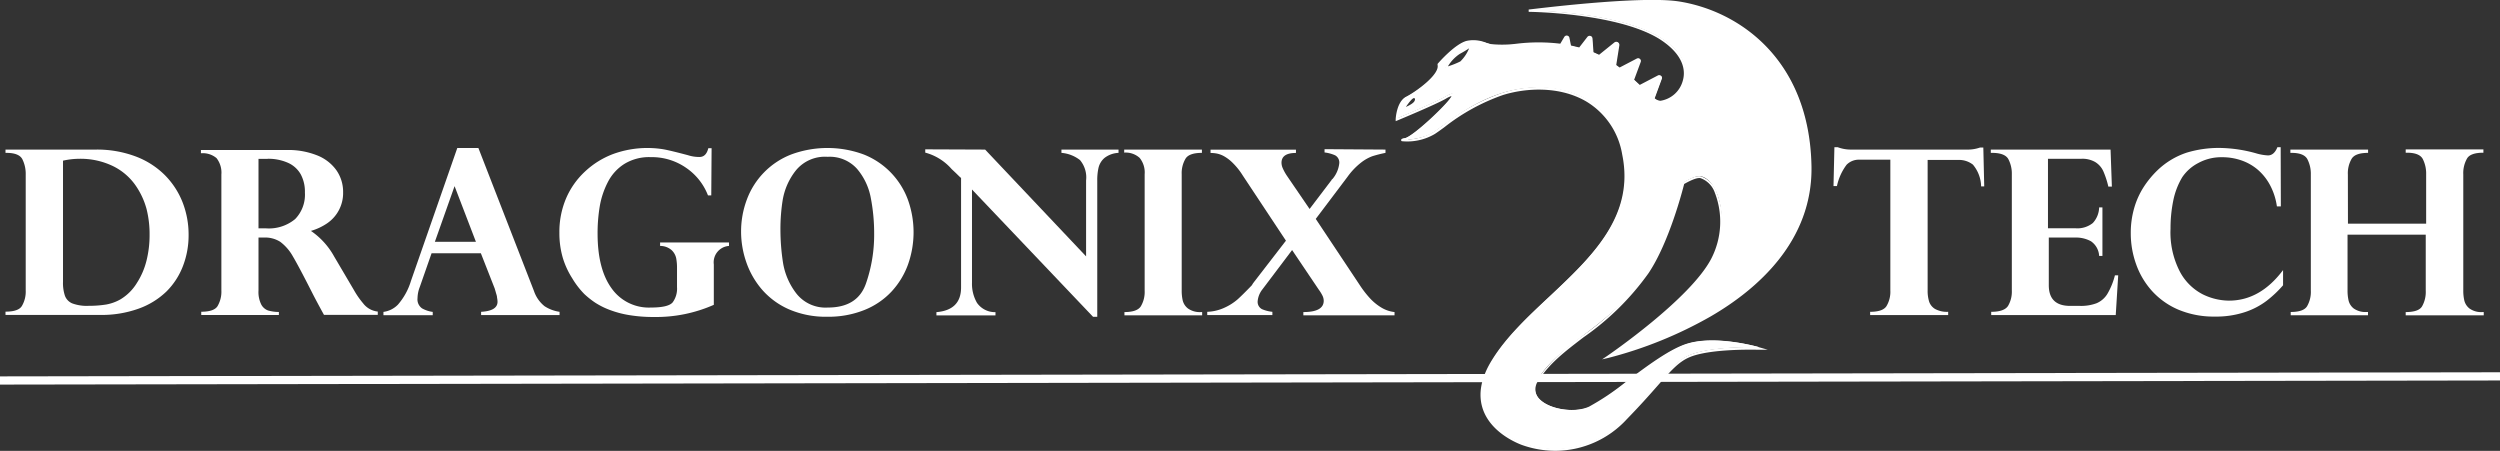
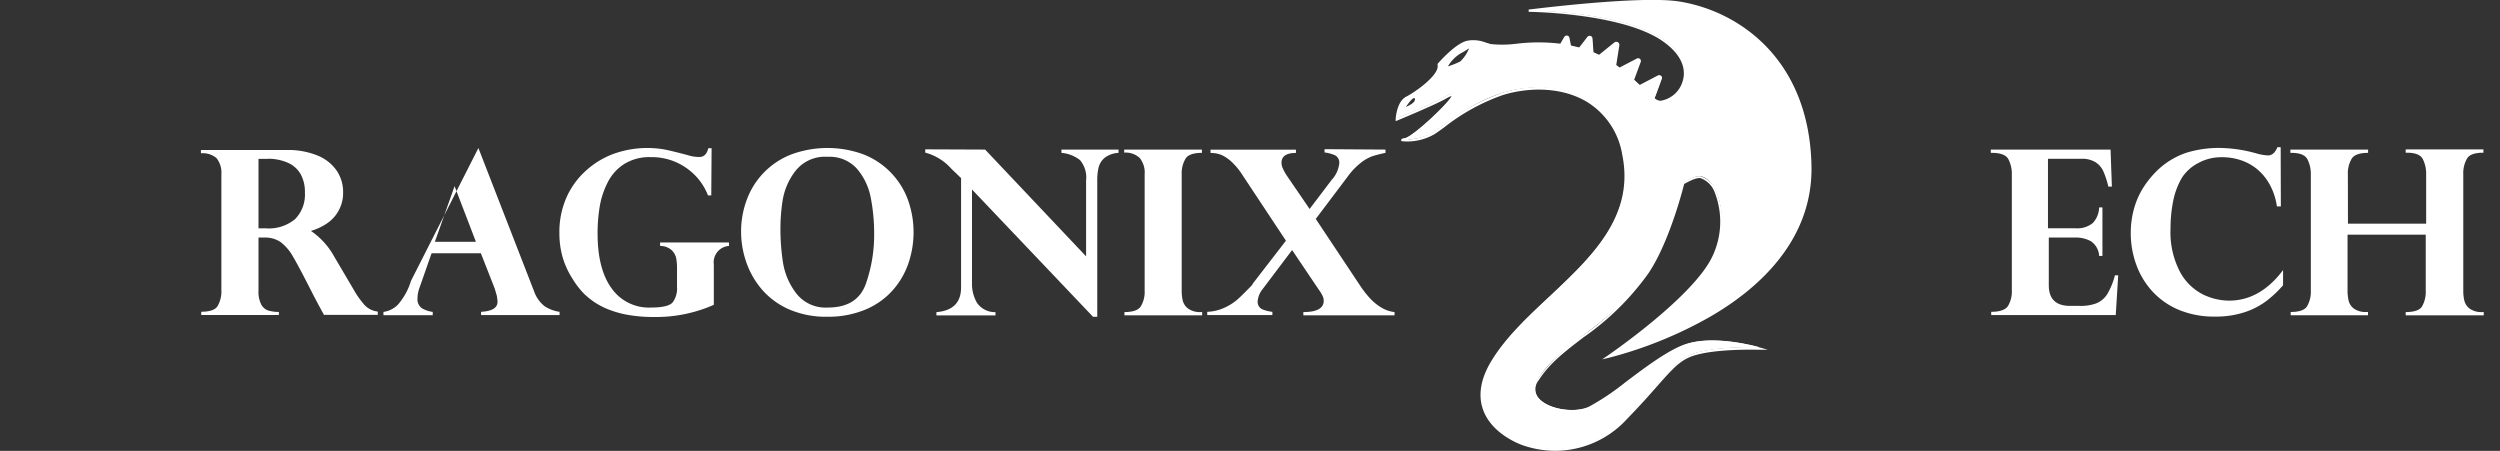
<svg xmlns="http://www.w3.org/2000/svg" id="Varients" viewBox="0 0 304.35 54.89">
  <rect x="0" y="0" width="304.35" height="54.89" fill="#333333" stroke="none" />
  <defs>
    <style>.cls-1,.cls-2{fill:#fff;}.cls-2{stroke:#fff;stroke-miterlimit:10;}</style>
  </defs>
  <title>DragonixTechLogo</title>
  <path class="cls-1" d="M206.11,54s25-5.71,24.65-23.22c-.27-14.32-10.36-19.06-16.13-19.93-4.9-.74-18.14,1-18.14,1s10.9.08,16.09,3.38c5.45,3.47,2.1,7.67,0,7.71a1.57,1.57,0,0,1-.87-.39l.91-2.47a.2.2,0,0,0-.28-.24L210,21l-.82-.76L210,18a.2.2,0,0,0-.28-.25l-2.17,1.13-.55-.4.39-2.49a.24.24,0,0,0-.38-.22l-1.93,1.56c-.27-.13-.54-.26-.83-.38l-.12-1.77a.21.21,0,0,0-.37-.11l-1.07,1.36q-.61-.16-1.18-.28l-.21-1a.2.2,0,0,0-.36-.06l-.54.91c-3.81-.54-6.26.36-8.53,0a5.91,5.91,0,0,0-2.8-.43c-1.41.24-3.59,2.78-3.59,2.78.32,1.31-2.8,3.47-3.9,4s-1.2,2.64-1.2,2.64,4.7-1.95,5.9-2.65c3.35-1.95-3.57,4.82-4.91,5.06s1.82.37,3.5-.75,4.45-3.54,8.31-4.76c5.1-1.62,13.07-.76,14.73,7.36,2.34,11.41-10.73,16.81-15.82,25.07-3.69,6,.84,9.17,3.53,10.19a11.7,11.7,0,0,0,12.75-3.12c4.47-4.66,5.58-6.66,7.58-7.56,2.59-1.16,8.56-1,8.56-1s-5-1.43-8.5-.48-9.44,6.57-12.09,7.74-8.29-.36-6.32-3.45c2.87-4.51,8.88-6.36,13.37-13,2.68-4,4.34-10.87,4.34-10.87s1.44-.92,2.11-.75c2.3.57,3.52,5.85,1.41,10C216.25,47.14,206.11,54,206.11,54ZM181.19,23.86s1.08-2,1.47-1.4C183.17,23.18,181.19,23.86,181.19,23.86Zm7-5.71a12.62,12.62,0,0,1-1.9.73A5.42,5.42,0,0,1,188,17a8.35,8.35,0,0,0,1.54-1S188.77,17.82,188.18,18.15Z" transform="translate(-10.33 -10.56)" />
  <path class="cls-1" d="M199.74,65.44a12.11,12.11,0,0,1-4.16-.72c-.87-.33-3.8-1.63-4.73-4.36-.61-1.8-.23-3.83,1.13-6,1.72-2.79,4.39-5.29,7-7.72,5.1-4.79,10.38-9.75,8.84-17.25a9.27,9.27,0,0,0-4.37-6.47c-3.27-1.92-7.4-1.66-10.18-.78a24.62,24.62,0,0,0-7.09,3.9c-.45.33-.84.61-1.19.84a6.62,6.62,0,0,1-4,.87l-.08-.05v-.11c0-.11.12-.16.44-.21,1-.19,5.42-4.37,5.69-5.13a2.88,2.88,0,0,0-.68.32c-1.2.7-5.73,2.58-5.92,2.66l-.2.08v-.22c0-.09.11-2.16,1.27-2.75s4.11-2.7,3.83-3.88l0-.07,0-.05c.09-.11,2.23-2.58,3.67-2.83a4,4,0,0,1,2.2.24,3.42,3.42,0,0,0,.64.18,13.84,13.84,0,0,0,3.13-.05,22.28,22.28,0,0,1,5.3,0l.49-.83a.34.34,0,0,1,.62.1l.19.95,1,.24,1-1.29a.35.35,0,0,1,.62.19l.12,1.68.68.31,1.86-1.5a.38.38,0,0,1,.61.35l-.38,2.4.41.3,2.09-1.09a.34.34,0,0,1,.48.42l-.8,2.16.68.63,2.22-1.16a.34.34,0,0,1,.47.42l-.87,2.37a1.22,1.22,0,0,0,.7.3,3.35,3.35,0,0,0,2.73-2.47c.29-1,.31-3-2.77-5-5.1-3.24-15.91-3.36-16-3.36l0-.28c.13,0,13.31-1.7,18.18-1,7.35,1.11,16,7,16.25,20.06.17,9.11-6.58,15-12.27,18.3a50.44,50.44,0,0,1-12.49,5.06l-.73.17.62-.42c.1-.07,10.15-6.93,12.69-11.88a9.82,9.82,0,0,0,.41-8,2.89,2.89,0,0,0-1.73-1.76c-.48-.12-1.53.44-2,.71-.17.67-1.81,7.09-4.34,10.86a32.44,32.44,0,0,1-7.92,7.81c-2.22,1.7-4.14,3.16-5.44,5.21a1.72,1.72,0,0,0,0,2.23c1.13,1.31,4.27,1.83,6.11,1a30.39,30.39,0,0,0,4.47-3c2.59-1.95,5.52-4.15,7.64-4.72,3.53-1,8.53.46,8.58.48l1.09.31-1.13,0c-.06,0-6-.19-8.5.95-1.26.56-2.19,1.61-3.86,3.5-.93,1.06-2.09,2.37-3.68,4A11.84,11.84,0,0,1,199.74,65.44Zm-2.13-44.29a11.72,11.72,0,0,1,5.94,1.49,9.54,9.54,0,0,1,4.51,6.66c1.57,7.66-3.76,12.67-8.92,17.51-2.56,2.41-5.22,4.9-6.92,7.66-1.31,2.13-1.69,4.08-1.1,5.79.89,2.62,3.72,3.87,4.56,4.19a11.64,11.64,0,0,0,12.6-3.08c1.58-1.65,2.74-3,3.67-4,1.7-1.92,2.64-3,4-3.57,1.88-.84,5.46-1,7.37-1a17.11,17.11,0,0,0-7.22-.19c-2.06.56-5,2.74-7.54,4.67A30.43,30.43,0,0,1,204,60.35c-1.93.86-5.24.29-6.43-1.09a2,2,0,0,1-.06-2.56A21.94,21.94,0,0,1,203,51.42a32.21,32.21,0,0,0,7.86-7.75c2.64-3.92,4.3-10.75,4.32-10.82V32.8l0,0c.15-.1,1.51-.95,2.22-.77a3.15,3.15,0,0,1,1.92,1.92,10.12,10.12,0,0,1-.41,8.25c-2.19,4.28-9.87,9.93-12.14,11.54a50.7,50.7,0,0,0,11.67-4.84c5.62-3.28,12.29-9.08,12.13-18-.24-12.86-8.77-18.7-16-19.79-3.76-.57-12.54.33-16.32.76,3.33.18,10.48.86,14.37,3.33,3.23,2.06,3.2,4.2,2.89,5.29a3.65,3.65,0,0,1-3,2.68,1.66,1.66,0,0,1-1-.41l-.09-.06.95-2.57a.06.06,0,0,0-.08-.07L210,21.22l-.07-.07-.82-.76-.07-.06.86-2.34a.06.06,0,0,0-.09-.08l-2.25,1.17-.07-.05-.54-.39-.07-.05.4-2.57a.1.1,0,0,0-.16-.09l-2,1.61-.08,0c-.28-.14-.55-.26-.82-.37l-.08,0L204,15.23a.07.07,0,0,0-.12,0l-1.13,1.43-.09,0c-.4-.11-.79-.2-1.17-.28l-.09,0-.23-1.13a.06.06,0,0,0-.1,0l-.59,1h-.09a21.92,21.92,0,0,0-5.33,0,14,14,0,0,1-3.2.05,3.68,3.68,0,0,1-.69-.2,4.07,4.07,0,0,0-1.33-.29l-.16.37c-.08.19-.81,1.87-1.42,2.22h0a12.54,12.54,0,0,1-1.92.74l-.33.1.16-.3a5.49,5.49,0,0,1,1.77-2,8.39,8.39,0,0,0,1.52-1l.24-.21a3.87,3.87,0,0,0-.58.06c-1.24.21-3.15,2.33-3.46,2.68.23,1.46-3,3.63-4,4.12-.81.42-1,1.76-1.1,2.29.93-.39,4.63-1.95,5.67-2.55.68-.4.91-.42,1-.32a.23.23,0,0,1,.08.26c-.18.78-4.07,4.52-5.59,5.27a6.93,6.93,0,0,0,3.06-.88c.34-.23.73-.51,1.18-.83a24.85,24.85,0,0,1,7.17-3.94A15.06,15.06,0,0,1,197.61,21.15Zm-8.43-4.71a12.33,12.33,0,0,1-1.12.67,4.65,4.65,0,0,0-1.46,1.53,9.94,9.94,0,0,0,1.51-.6A4.63,4.63,0,0,0,189.18,16.44Zm-8.3,7.67.18-.32c.14-.26.88-1.55,1.4-1.57a.34.34,0,0,1,.31.16.54.54,0,0,1,.08.5c-.2.62-1.48,1.07-1.63,1.12Zm1.6-1.61h0c-.22,0-.65.57-1,1.08.43-.19,1-.49,1.08-.79a.26.26,0,0,0,0-.25S182.5,22.5,182.49,22.5Z" transform="translate(-10.33 -10.56)" />
-   <path class="cls-1" d="M11,28.77H22a13.32,13.32,0,0,1,4.83.83,10,10,0,0,1,3.58,2.29,9.76,9.76,0,0,1,2.16,3.33,10.8,10.8,0,0,1,.72,3.94,10.37,10.37,0,0,1-.68,3.77,8.79,8.79,0,0,1-2,3.1,9.43,9.43,0,0,1-3.42,2.11,13.25,13.25,0,0,1-4.62.76H11v-.4q1.59,0,2-.7a3.44,3.44,0,0,0,.46-1.89V31.83a4,4,0,0,0-.41-1.89q-.41-.77-1.94-.77H11Zm7,1.35V44.88a4.88,4.88,0,0,0,.24,1.7,1.62,1.62,0,0,0,.9.92,5.08,5.08,0,0,0,2,.29,13.09,13.09,0,0,0,2.13-.16A5.47,5.47,0,0,0,25,47a5.9,5.9,0,0,0,2-2,9,9,0,0,0,1.17-2.73,12.74,12.74,0,0,0,.37-3.08A12.54,12.54,0,0,0,28.17,36a9.24,9.24,0,0,0-1.43-3,7.2,7.2,0,0,0-2.68-2.23A9.08,9.08,0,0,0,20,29.89,9.3,9.3,0,0,0,18,30.12Z" transform="translate(-10.33 -10.56)" />
  <path class="cls-1" d="M42.45,39.48H41.8v6.44a3.4,3.4,0,0,0,.34,1.72,1.54,1.54,0,0,0,.83.72,5,5,0,0,0,1.31.18v.37H34.83v-.4q1.59,0,2-.71a3.48,3.48,0,0,0,.45-1.89V31.81a2.86,2.86,0,0,0-.59-2,2.59,2.59,0,0,0-1.9-.59v-.4H45.28a9.45,9.45,0,0,1,3.62.64,5.24,5.24,0,0,1,2.38,1.82,4.59,4.59,0,0,1,.82,2.69,4.45,4.45,0,0,1-1.92,3.76,6.92,6.92,0,0,1-2,.94A9.05,9.05,0,0,1,51,41.77l2.41,4.09a10.26,10.26,0,0,0,1.13,1.63,2.57,2.57,0,0,0,1.78,1v.4H49.77q-.94-1.71-1.45-2.72Q46.71,43,46,41.8A5.69,5.69,0,0,0,44.45,40,3.43,3.43,0,0,0,42.45,39.48Zm.45-9.58H41.8v8.46h.92a5,5,0,0,0,3.54-1.13A4.26,4.26,0,0,0,47.45,34a4.46,4.46,0,0,0-.51-2.22,3.32,3.32,0,0,0-1.53-1.39A5.88,5.88,0,0,0,42.9,29.89Z" transform="translate(-10.33 -10.56)" />
-   <path class="cls-1" d="M68.57,28.58,75.34,46a4,4,0,0,0,1.29,1.84,4.51,4.51,0,0,0,1.82.68v.4H68.9v-.4q2-.11,2-1.23a2.85,2.85,0,0,0-.06-.5c0-.21-.1-.44-.16-.68l-.13-.44-1.68-4.28h-6l-1.44,4.12a3.89,3.89,0,0,0-.27,1.34,1.33,1.33,0,0,0,.55,1.25,3.56,3.56,0,0,0,1.3.43v.4h-6v-.4a3,3,0,0,0,1.76-.88,7.84,7.84,0,0,0,1.59-2.89L66,28.58ZM63.27,40h5l-2.6-6.78Z" transform="translate(-10.33 -10.56)" />
+   <path class="cls-1" d="M68.57,28.58,75.34,46a4,4,0,0,0,1.29,1.84,4.51,4.51,0,0,0,1.82.68v.4H68.9v-.4q2-.11,2-1.23a2.85,2.85,0,0,0-.06-.5c0-.21-.1-.44-.16-.68l-.13-.44-1.68-4.28h-6l-1.44,4.12a3.89,3.89,0,0,0-.27,1.34,1.33,1.33,0,0,0,.55,1.25,3.56,3.56,0,0,0,1.3.43v.4h-6v-.4a3,3,0,0,0,1.76-.88,7.84,7.84,0,0,0,1.59-2.89ZM63.27,40h5l-2.6-6.78Z" transform="translate(-10.33 -10.56)" />
  <path class="cls-1" d="M96.92,34.35h-.4A7.19,7.19,0,0,0,93.87,31a7.32,7.32,0,0,0-4.33-1.31,5.76,5.76,0,0,0-3.19.82,5.62,5.62,0,0,0-2,2.18,10.09,10.09,0,0,0-1,2.95,19.67,19.67,0,0,0-.27,3.35q0,4.37,1.74,6.72A5.55,5.55,0,0,0,89.57,48q2.12,0,2.65-.63a2.81,2.81,0,0,0,.53-1.86V43.19A6.18,6.18,0,0,0,92.65,42a1.89,1.89,0,0,0-.57-1,2.11,2.11,0,0,0-1.39-.5v-.42h8.39v.42a2,2,0,0,0-1.85,2.26v4.91a17.36,17.36,0,0,1-7.3,1.48,17.9,17.9,0,0,1-3-.23,12.2,12.2,0,0,1-2.37-.63,9.16,9.16,0,0,1-1.75-.87,10.28,10.28,0,0,1-1.34-1.06A10,10,0,0,1,80,44.45,10.09,10.09,0,0,1,78.86,42a10.65,10.65,0,0,1-.43-3.11,10.42,10.42,0,0,1,.81-4.17,9.63,9.63,0,0,1,2.3-3.27A10.29,10.29,0,0,1,85,29.3a12.17,12.17,0,0,1,6.13-.56q.87.16,2.94.71a4.48,4.48,0,0,0,1.42.22q.81,0,1.07-1.07h.4Z" transform="translate(-10.33 -10.56)" />
  <path class="cls-1" d="M100.55,38.78a11.05,11.05,0,0,1,.7-3.92,9.38,9.38,0,0,1,5.39-5.49,12.73,12.73,0,0,1,8.85,0,9.42,9.42,0,0,1,5.37,5.51,11.72,11.72,0,0,1,0,7.91,9.68,9.68,0,0,1-2,3.27,9.17,9.17,0,0,1-3.3,2.24,11.73,11.73,0,0,1-4.5.82,11.26,11.26,0,0,1-4.72-.92,9.27,9.27,0,0,1-3.29-2.44,10.2,10.2,0,0,1-1.89-3.35A11.37,11.37,0,0,1,100.55,38.78Zm4.79-.26a26.4,26.4,0,0,0,.31,4,8.3,8.3,0,0,0,1.59,3.72A4.51,4.51,0,0,0,111.11,48q3.62,0,4.64-2.92a18,18,0,0,0,1-6,22.72,22.72,0,0,0-.41-4.43,7.58,7.58,0,0,0-1.67-3.53,4.46,4.46,0,0,0-3.58-1.47,4.57,4.57,0,0,0-3.88,1.67,7.92,7.92,0,0,0-1.59,3.56A22.3,22.3,0,0,0,105.34,38.52Z" transform="translate(-10.33 -10.56)" />
  <path class="cls-1" d="M130.26,28.77l12.29,13V32.53a3.27,3.27,0,0,0-.74-2.48,4.23,4.23,0,0,0-2.26-.88v-.4h6.95v.4a3,3,0,0,0-1.71.62,2.27,2.27,0,0,0-.72,1.17,6.66,6.66,0,0,0-.16,1.57v16.6h-.51l-14.74-15.5V45a4.6,4.6,0,0,0,.61,2.43,2.66,2.66,0,0,0,2.25,1.13v.4h-7.19v-.4q3-.25,3-3V32.22a1.58,1.58,0,0,1-.22-.19l-.41-.4-.52-.49a6.48,6.48,0,0,0-3.21-2v-.4Z" transform="translate(-10.33 -10.56)" />
  <path class="cls-1" d="M147.19,29.14v-.37h9.46v.4q-1.57,0-2,.72a3.47,3.47,0,0,0-.46,1.89V45.92a5.37,5.37,0,0,0,.12,1.2,1.77,1.77,0,0,0,.65,1,2.5,2.5,0,0,0,1.61.43h.11v.4h-9.46v-.4q1.56,0,2-.71a3.4,3.4,0,0,0,.46-1.89V31.78a2.81,2.81,0,0,0-.61-2A2.53,2.53,0,0,0,147.19,29.14Z" transform="translate(-10.33 -10.56)" />
  <path class="cls-1" d="M179,28.77v.4a16,16,0,0,0-1.61.41,5.16,5.16,0,0,0-1.37.78,8.31,8.31,0,0,0-1.64,1.72l-3.87,5.13,5.4,8.12a12,12,0,0,0,1.18,1.52A6.29,6.29,0,0,0,178.49,48a3.92,3.92,0,0,0,1.61.55v.4H169v-.4q2.47,0,2.48-1.37a1.43,1.43,0,0,0-.13-.58,4.74,4.74,0,0,0-.46-.76L167.63,41,164,45.81a2.69,2.69,0,0,0-.56,1.39,1,1,0,0,0,.53,1,4.24,4.24,0,0,0,1.26.32v.4h-7.93v-.4a5.46,5.46,0,0,0,2.14-.52A6.51,6.51,0,0,0,161,47q.59-.53,1.72-1.7l.16-.26,4-5.18-5.26-7.94a8.27,8.27,0,0,0-1.2-1.51,4.93,4.93,0,0,0-1.13-.86,3.07,3.07,0,0,0-.89-.31,4.56,4.56,0,0,0-.7-.06v-.4H168.1v.4q-1.76,0-1.76,1.2a1.69,1.69,0,0,0,.13.61,5.89,5.89,0,0,0,.51.94L169.76,36l2.68-3.53s0-.06.1-.11a3.54,3.54,0,0,0,.83-1.89,1,1,0,0,0-.5-1,4.45,4.45,0,0,0-1.29-.35v-.4Z" transform="translate(-10.33 -10.56)" />
-   <line class="cls-2" y1="46.32" x2="304.35" y2="45.82" />
-   <path class="cls-1" d="M235.7,28.77h14.07a4.55,4.55,0,0,0,1.61-.25h.4l.11,4.73h-.38a4.23,4.23,0,0,0-1-2.65,2.75,2.75,0,0,0-1.76-.57H245V45.92a4.43,4.43,0,0,0,.18,1.35,1.66,1.66,0,0,0,.72.9,3,3,0,0,0,1.6.35v.4H238v-.4q1.57,0,2-.71a3.4,3.4,0,0,0,.46-1.89V30h-3.76a2.1,2.1,0,0,0-1.56.61,6.59,6.59,0,0,0-1.18,2.6h-.42l.11-4.73h.4A4.55,4.55,0,0,0,235.7,28.77Z" transform="translate(-10.33 -10.56)" />
  <path class="cls-1" d="M267.27,28.77l.16,4.51H267a10.72,10.72,0,0,0-.61-1.87,2.53,2.53,0,0,0-1-1.13,3.12,3.12,0,0,0-1.68-.39h-4.06v8.46H263a3,3,0,0,0,2.11-.64,2.9,2.9,0,0,0,.77-1.9h.4v5.91h-.4a2.31,2.31,0,0,0-1-1.79,3.76,3.76,0,0,0-1.89-.45h-3.24v5.8q0,2.52,2.6,2.52h1.23a5.33,5.33,0,0,0,2-.33,2.83,2.83,0,0,0,1.3-1.13,8.57,8.57,0,0,0,.92-2.26h.4l-.3,4.84H252.74v-.4q1.58,0,2.05-.72a3.41,3.41,0,0,0,.46-1.88V31.81a3.82,3.82,0,0,0-.42-1.87q-.42-.77-2-.77h-.14v-.4Z" transform="translate(-10.33 -10.56)" />
  <path class="cls-1" d="M288,35.69h-.48a7.77,7.77,0,0,0-.84-2.6,6.55,6.55,0,0,0-1.5-1.88,6.19,6.19,0,0,0-2-1.13,7.06,7.06,0,0,0-2.33-.38,5.84,5.84,0,0,0-2.89.7A5.28,5.28,0,0,0,276,32.13,8.94,8.94,0,0,0,274.9,35a16.82,16.82,0,0,0-.33,3.4,10.38,10.38,0,0,0,1.15,5.25,6.54,6.54,0,0,0,2.77,2.74,7.38,7.38,0,0,0,3.19.77q3.8,0,6.59-3.72v1.85a13.75,13.75,0,0,1-2,1.89,9.11,9.11,0,0,1-2.62,1.37,11.21,11.21,0,0,1-3.68.55,11.1,11.1,0,0,1-4.44-.84A9.19,9.19,0,0,1,272.33,46a9.65,9.65,0,0,1-1.94-3.25,11.11,11.11,0,0,1-.66-3.77,10.89,10.89,0,0,1,.42-3.1,9.65,9.65,0,0,1,1.15-2.55A11.64,11.64,0,0,1,273,31.27a9.4,9.4,0,0,1,3.55-2.13,13.49,13.49,0,0,1,4-.57,17.12,17.12,0,0,1,4.59.7,6.33,6.33,0,0,0,1.29.21q.75,0,1.15-1h.4Z" transform="translate(-10.33 -10.56)" />
  <path class="cls-1" d="M296.17,37.79h9.52v-6a3.93,3.93,0,0,0-.41-1.87q-.41-.77-1.94-.77h-.14v-.4h9.46v.4q-1.59,0-2,.72a3.58,3.58,0,0,0-.45,1.91V45.92a5.39,5.39,0,0,0,.12,1.2,1.77,1.77,0,0,0,.64,1,2.45,2.45,0,0,0,1.59.43h.14v.4H303.2v-.4q1.6,0,2-.71a3.53,3.53,0,0,0,.44-1.89V39.13h-9.52v6.78a5.46,5.46,0,0,0,.12,1.21,1.74,1.74,0,0,0,.64,1,2.48,2.48,0,0,0,1.59.42h.14v.4H289.2v-.4q1.58,0,2-.71a3.48,3.48,0,0,0,.45-1.89V31.81a3.88,3.88,0,0,0-.42-1.87q-.42-.77-1.93-.77h-.14v-.4h9.46v.4q-1.56,0-2,.72a3.49,3.49,0,0,0-.46,1.92Z" transform="translate(-10.33 -10.56)" />
</svg>